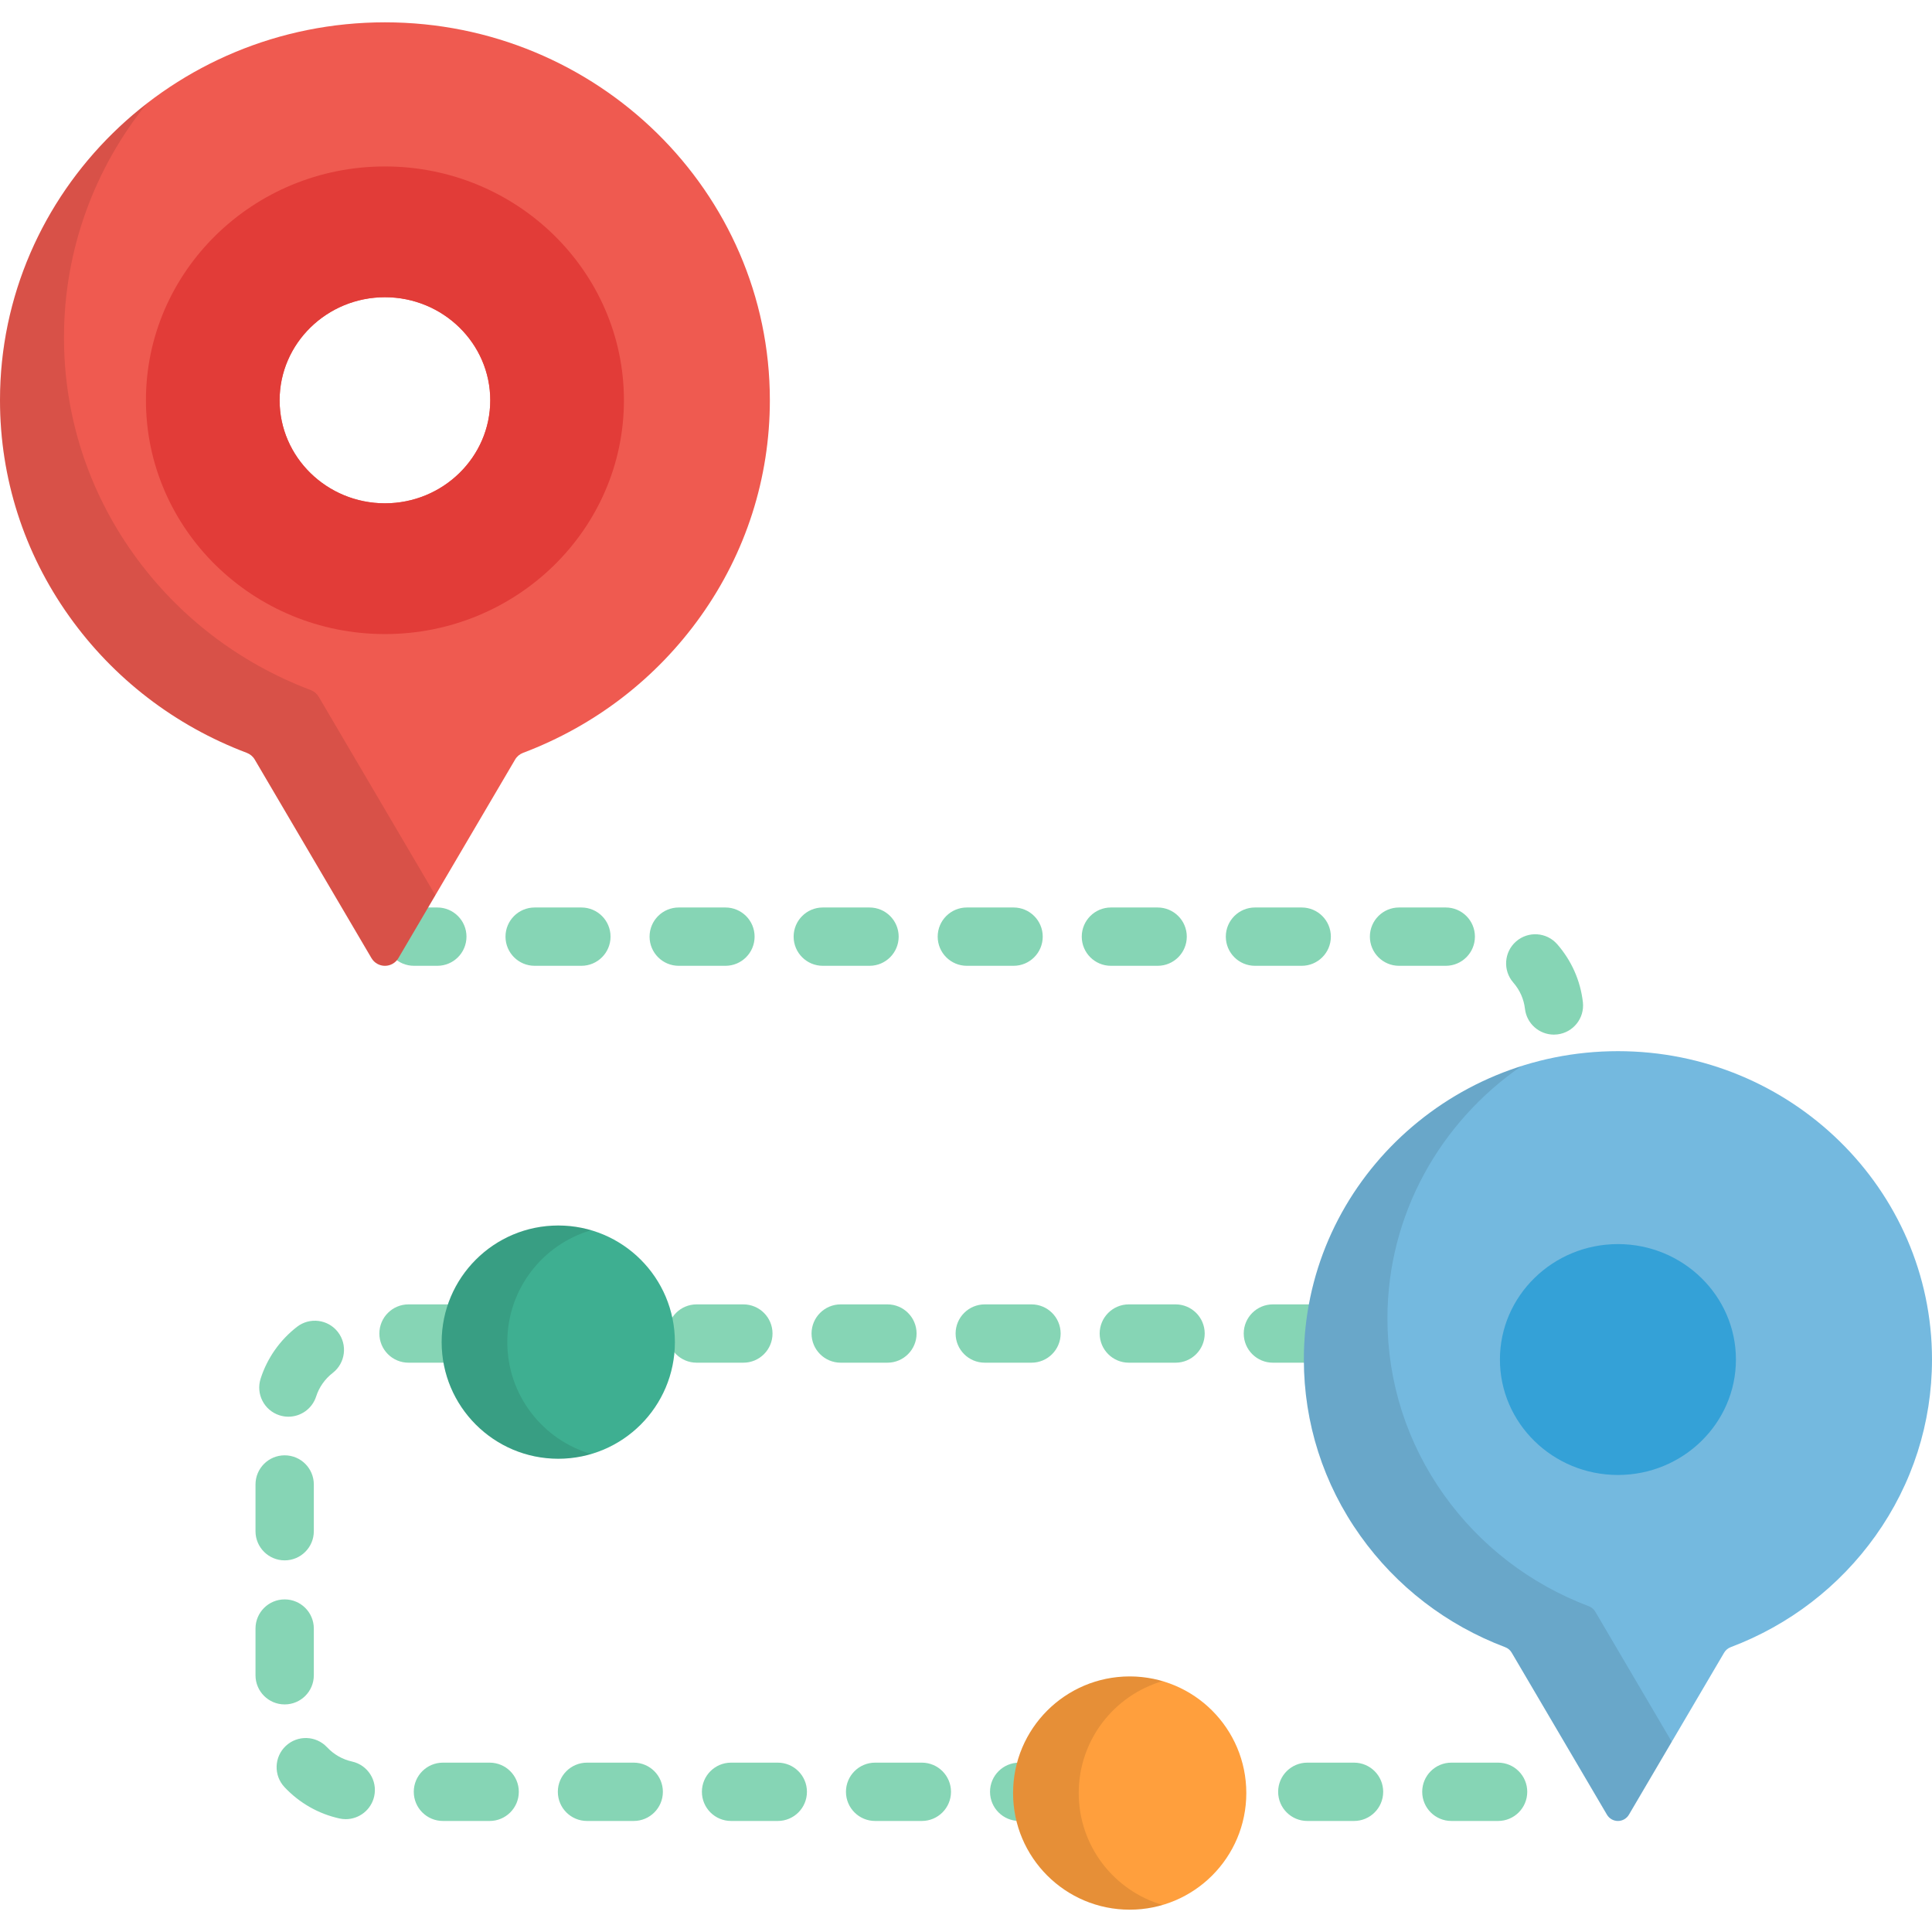
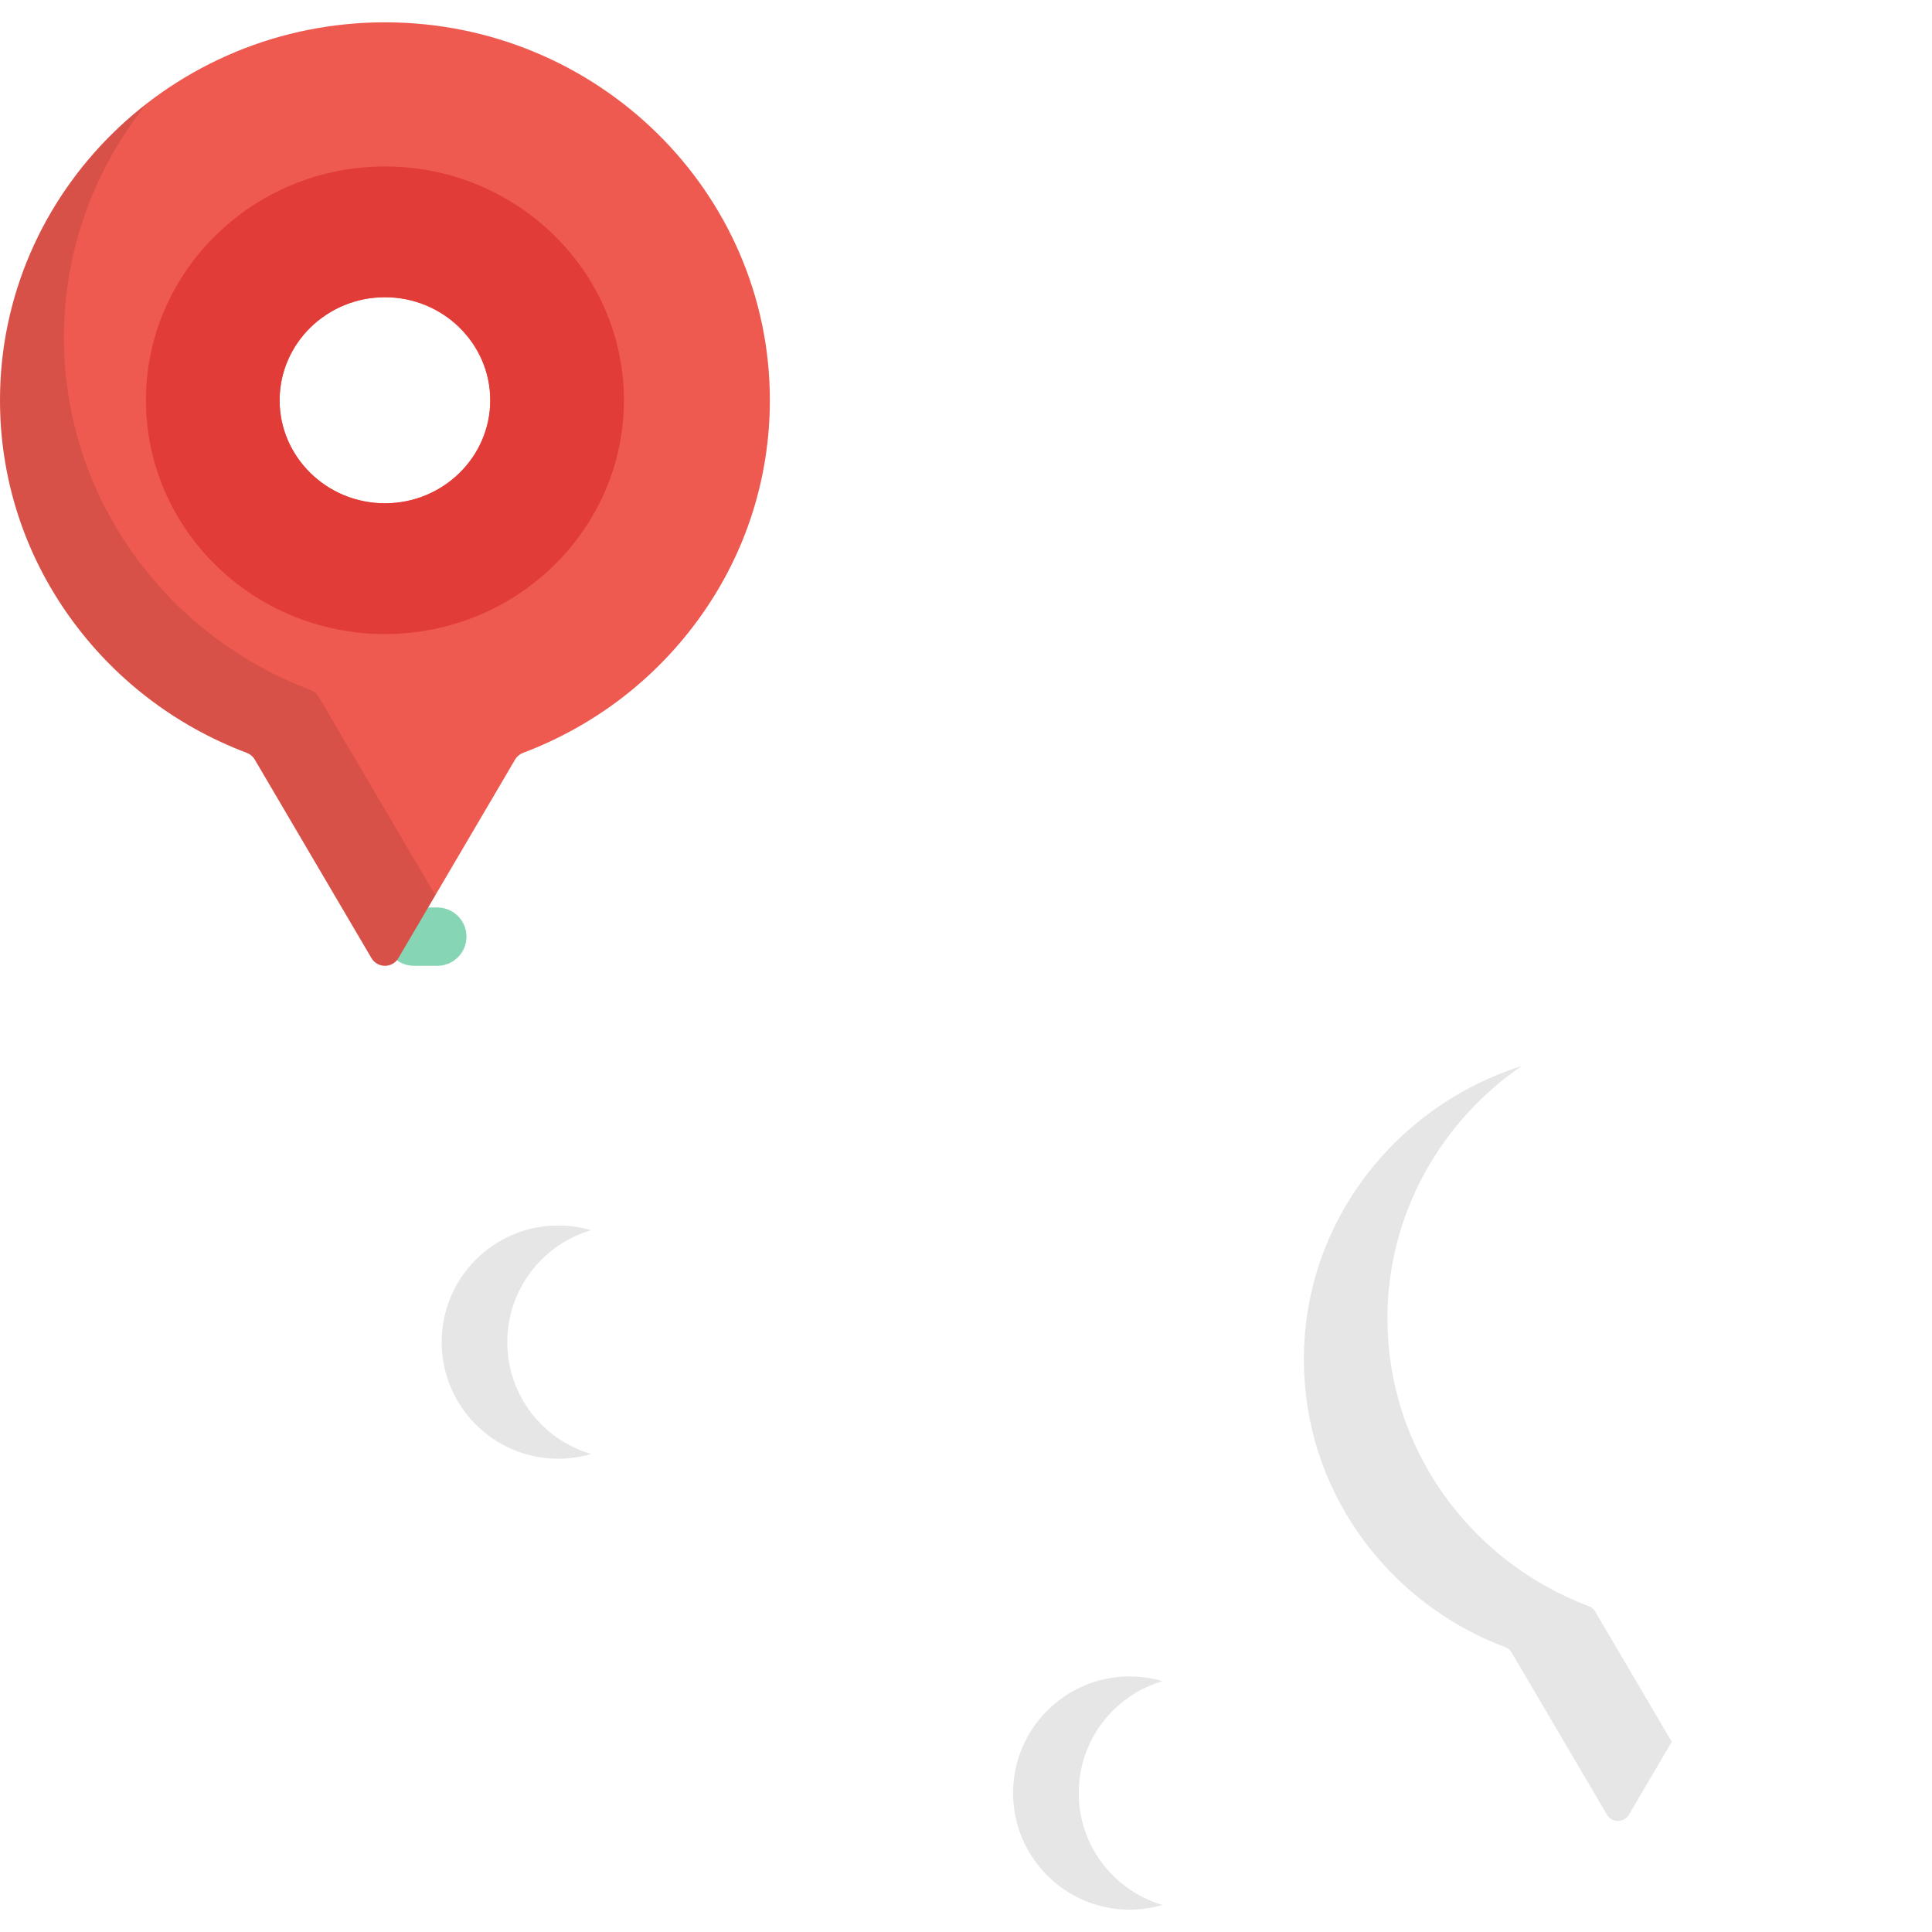
<svg xmlns="http://www.w3.org/2000/svg" version="1.1" id="Capa_1" x="0px" y="0px" viewBox="0 0 512 512" style="enable-background:new 0 0 512 512;" xml:space="preserve">
  <g>
    <path style="fill:#86D5B5;" d="M115.895,255.948h-6.181c-4.267,0-7.726-3.459-7.726-7.729c0-4.266,3.459-7.725,7.726-7.725h6.181   c4.269,0,7.728,3.459,7.728,7.725C123.622,252.489,120.163,255.948,115.895,255.948z" />
-     <path style="fill:#86D5B5;" d="M397.01,482.574h-12.382c-4.267,0-7.727-3.459-7.727-7.727c0-4.268,3.459-7.727,7.727-7.727h12.382   c4.268,0,7.727,3.459,7.727,7.727C404.736,479.116,401.277,482.574,397.01,482.574z M358.832,482.574H346.45   c-4.269,0-7.728-3.459-7.728-7.727c0-4.268,3.459-7.727,7.728-7.727h12.382c4.268,0,7.727,3.459,7.727,7.727   C366.559,479.116,363.1,482.574,358.832,482.574z M320.653,482.574h-12.382c-4.268,0-7.726-3.459-7.726-7.727   c0-4.268,3.458-7.727,7.726-7.727h12.382c4.269,0,7.727,3.459,7.727,7.727C328.38,479.116,324.922,482.574,320.653,482.574z    M282.477,482.574h-12.383c-4.268,0-7.727-3.459-7.727-7.727c0-4.268,3.459-7.727,7.727-7.727h12.383   c4.267,0,7.725,3.459,7.725,7.727C290.202,479.116,286.743,482.574,282.477,482.574z M244.298,482.574h-12.383   c-4.267,0-7.726-3.459-7.726-7.727c0-4.268,3.459-7.727,7.726-7.727h12.383c4.268,0,7.727,3.459,7.727,7.727   C252.024,479.116,248.565,482.574,244.298,482.574z M206.12,482.574h-12.383c-4.268,0-7.726-3.459-7.726-7.727   c0-4.268,3.458-7.727,7.726-7.727h12.383c4.267,0,7.726,3.459,7.726,7.727C213.846,479.116,210.387,482.574,206.12,482.574z    M167.941,482.574H155.56c-4.269,0-7.727-3.459-7.727-7.727c0-4.268,3.458-7.727,7.727-7.727h12.382   c4.269,0,7.727,3.459,7.727,7.727C175.668,479.116,172.21,482.574,167.941,482.574z M129.764,482.574h-12.383   c-4.267,0-7.726-3.459-7.726-7.727c0-4.268,3.459-7.727,7.726-7.727h12.383c4.268,0,7.727,3.459,7.727,7.727   C137.49,479.116,134.031,482.574,129.764,482.574z M91.629,482.096c-0.551,0-1.111-0.059-1.674-0.184   c-5.582-1.232-10.616-4.104-14.558-8.303c-2.92-3.111-2.765-8.002,0.347-10.922c3.11-2.92,7.999-2.766,10.921,0.346   c1.802,1.922,4.093,3.23,6.622,3.791c4.168,0.918,6.799,5.043,5.879,9.209C98.37,479.639,95.175,482.096,91.629,482.096z    M75.438,451.69c-4.268,0-7.727-3.457-7.727-7.725v-12.381c0-4.268,3.459-7.727,7.727-7.727c4.269,0,7.728,3.459,7.728,7.727   v12.381C83.166,448.233,79.707,451.69,75.438,451.69z M75.438,413.514c-4.268,0-7.727-3.459-7.727-7.727v-12.383   c0-4.268,3.459-7.727,7.727-7.727c4.269,0,7.728,3.459,7.728,7.727v12.383C83.166,410.056,79.707,413.514,75.438,413.514z    M76.428,375.441c-0.787,0-1.586-0.121-2.375-0.375c-4.063-1.311-6.291-5.666-4.98-9.727c1.756-5.438,5.084-10.178,9.624-13.707   c3.368-2.619,8.224-2.01,10.843,1.359c2.617,3.371,2.01,8.225-1.36,10.844c-2.08,1.615-3.603,3.777-4.4,6.25   C82.723,373.359,79.689,375.441,76.428,375.441z M349.711,361.128h-12.382c-4.268,0-7.727-3.457-7.727-7.727   c0-4.268,3.459-7.727,7.727-7.727h12.382c4.268,0,7.727,3.459,7.727,7.727C357.438,357.671,353.978,361.128,349.711,361.128z    M311.533,361.128H299.15c-4.267,0-7.726-3.457-7.726-7.727c0-4.268,3.459-7.727,7.726-7.727h12.383   c4.268,0,7.727,3.459,7.727,7.727C319.26,357.671,315.801,361.128,311.533,361.128z M273.355,361.128h-12.382   c-4.268,0-7.728-3.457-7.728-7.727c0-4.268,3.459-7.727,7.728-7.727h12.382c4.267,0,7.726,3.459,7.726,7.727   C281.081,357.671,277.622,361.128,273.355,361.128z M235.177,361.128h-12.382c-4.268,0-7.727-3.457-7.727-7.727   c0-4.268,3.459-7.727,7.727-7.727h12.382c4.268,0,7.727,3.459,7.727,7.727C242.903,357.671,239.445,361.128,235.177,361.128z    M197,361.128h-12.384c-4.267,0-7.726-3.457-7.726-7.727c0-4.268,3.459-7.727,7.726-7.727H197c4.267,0,7.726,3.459,7.726,7.727   C204.726,357.671,201.267,361.128,197,361.128z M158.821,361.128h-12.383c-4.268,0-7.727-3.457-7.727-7.727   c0-4.268,3.459-7.727,7.727-7.727h12.383c4.268,0,7.727,3.459,7.727,7.727C166.548,357.671,163.089,361.128,158.821,361.128z    M120.643,361.128h-12.382c-4.267,0-7.725-3.457-7.725-7.727c0-4.268,3.458-7.727,7.725-7.727h12.382   c4.268,0,7.726,3.459,7.726,7.727C128.369,357.671,124.91,361.128,120.643,361.128z M411.796,274.184   c-3.871,0-7.211-2.902-7.665-6.84c-0.297-2.57-1.366-4.975-3.093-6.953c-2.805-3.215-2.473-8.096,0.742-10.902   c3.216-2.803,8.095-2.473,10.901,0.744c3.791,4.344,6.143,9.648,6.799,15.338c0.49,4.238-2.549,8.07-6.788,8.561   C412.392,274.169,412.092,274.184,411.796,274.184z M383.143,255.948H370.76c-4.268,0-7.727-3.459-7.727-7.729   c0-4.266,3.459-7.725,7.727-7.725h12.383c4.267,0,7.726,3.459,7.726,7.725C390.868,252.489,387.409,255.948,383.143,255.948z    M344.964,255.948h-12.382c-4.268,0-7.728-3.459-7.728-7.729c0-4.266,3.459-7.725,7.728-7.725h12.382   c4.268,0,7.727,3.459,7.727,7.725C352.69,252.489,349.231,255.948,344.964,255.948z M306.786,255.948h-12.383   c-4.268,0-7.726-3.459-7.726-7.729c0-4.266,3.458-7.725,7.726-7.725h12.383c4.267,0,7.726,3.459,7.726,7.725   C314.512,252.489,311.053,255.948,306.786,255.948z M268.607,255.948h-12.382c-4.268,0-7.727-3.459-7.727-7.729   c0-4.266,3.459-7.725,7.727-7.725h12.382c4.269,0,7.727,3.459,7.727,7.725C276.334,252.489,272.876,255.948,268.607,255.948z    M230.43,255.948h-12.383c-4.268,0-7.727-3.459-7.727-7.729c0-4.266,3.459-7.725,7.727-7.725h12.383   c4.268,0,7.727,3.459,7.727,7.725C238.156,252.489,234.697,255.948,230.43,255.948z M192.252,255.948h-12.383   c-4.268,0-7.727-3.459-7.727-7.729c0-4.266,3.459-7.725,7.727-7.725h12.383c4.267,0,7.725,3.459,7.725,7.725   C199.977,252.489,196.519,255.948,192.252,255.948z M154.073,255.948h-12.382c-4.269,0-7.727-3.459-7.727-7.729   c0-4.266,3.458-7.725,7.727-7.725h12.382c4.269,0,7.727,3.459,7.727,7.725C161.8,252.489,158.342,255.948,154.073,255.948z" />
  </g>
-   <path style="fill:#74B9DF;" d="M428.768,278.569c-45.895,0-83.23,36.65-83.23,81.697c0,16.832,5.174,32.994,14.967,46.734  c9.578,13.443,22.854,23.654,38.396,29.523c0.72,0.272,1.329,0.785,1.714,1.445l25.245,42.939c0.604,1.033,1.711,1.666,2.909,1.666  s2.308-0.633,2.91-1.666l25.24-42.939c0.39-0.66,1-1.174,1.718-1.445c15.539-5.869,28.817-16.08,38.397-29.523  C506.823,393.26,512,377.099,512,360.267C512,315.22,474.662,278.569,428.768,278.569z" />
  <g style="opacity:0.1;">
    <path d="M422.763,427.109c-0.385-0.662-0.995-1.176-1.715-1.447c-15.541-5.869-28.816-16.078-38.397-29.521   c-9.791-13.742-14.967-29.902-14.967-46.734c0-27.631,14.06-52.084,35.513-66.875c-33.42,10.615-57.66,41.441-57.66,77.734   c0,16.832,5.174,32.994,14.967,46.734c9.578,13.443,22.854,23.654,38.396,29.523c0.72,0.272,1.329,0.785,1.714,1.445l25.245,42.939   c0.604,1.033,1.711,1.666,2.909,1.666s2.308-0.633,2.91-1.666l11.357-19.318L422.763,427.109z" />
  </g>
-   <path style="fill:#34A1D7;" d="M428.768,390.884c-17.243,0-31.272-13.725-31.272-30.594c0-16.867,14.028-30.594,31.272-30.594  c17.243,0,31.271,13.727,31.271,30.594C460.039,377.159,446.011,390.884,428.768,390.884z" />
-   <circle style="fill:#3EAF91;" cx="147.95" cy="355.678" r="30.905" />
  <g style="opacity:0.1;">
    <path d="M134.439,355.674c0-14.047,9.376-25.897,22.208-29.654c-2.762-0.809-5.678-1.25-8.699-1.25   c-17.067,0-30.904,13.836-30.904,30.904s13.837,30.904,30.904,30.904c3.021,0,5.938-0.441,8.699-1.25   C143.814,381.57,134.439,369.721,134.439,355.674z" />
  </g>
-   <circle style="fill:#FF9F3D;" cx="299.38" cy="475.178" r="30.905" />
  <g style="opacity:0.1;">
    <path d="M285.875,475.174c0-14.047,9.376-25.897,22.208-29.654c-2.761-0.807-5.678-1.248-8.699-1.248   c-17.067,0-30.904,13.834-30.904,30.902s13.837,30.906,30.904,30.906c3.022,0,5.939-0.441,8.699-1.25   C295.251,501.073,285.875,489.224,285.875,475.174z" />
  </g>
  <path style="fill:#EF5A50;" d="M102.012,5.917C45.762,5.917,0,50.835,0,106.046c0,20.631,6.345,40.439,18.346,57.279  c11.736,16.477,28.009,28.99,47.058,36.186c0.88,0.33,1.627,0.959,2.104,1.77l30.937,52.627c0.74,1.264,2.1,2.041,3.568,2.041  c1.467,0,2.822-0.777,3.566-2.041l30.935-52.627c0.476-0.811,1.224-1.439,2.105-1.77c19.044-7.195,35.315-19.709,47.056-36.186  c12.004-16.842,18.346-36.65,18.346-57.279C204.02,50.835,158.259,5.917,102.012,5.917z M102.012,133.382  c-15.392,0-27.914-12.25-27.914-27.307s12.522-27.309,27.914-27.309c15.391,0,27.912,12.252,27.912,27.309  S117.402,133.382,102.012,133.382z" />
  <g style="opacity:0.1;">
    <path d="M84.46,184.65c-0.477-0.809-1.224-1.438-2.104-1.77c-19.049-7.195-35.321-19.709-47.058-36.184   c-12.001-16.842-18.345-36.648-18.345-57.279c0-23.393,8.218-44.935,21.964-62C15.231,45.772,0,74.196,0,106.046   c0,20.631,6.345,40.439,18.346,57.279c11.736,16.477,28.009,28.99,47.058,36.186c0.88,0.33,1.627,0.959,2.104,1.77l30.937,52.627   c0.74,1.264,2.1,2.041,3.568,2.041c1.467,0,2.822-0.777,3.566-2.041l9.796-16.666L84.46,184.65z" />
  </g>
  <path style="fill:#E23C38;" d="M102.012,44.112c-34.926,0-63.337,27.797-63.337,61.965c0,34.162,28.411,61.959,63.337,61.959  c34.922,0,63.334-27.797,63.334-61.959C165.346,71.909,136.934,44.112,102.012,44.112z M102.012,133.382  c-15.392,0-27.914-12.25-27.914-27.307s12.522-27.309,27.914-27.309c15.391,0,27.912,12.252,27.912,27.309  S117.402,133.382,102.012,133.382z" />
  <g>
</g>
  <g>
</g>
  <g>
</g>
  <g>
</g>
  <g>
</g>
  <g>
</g>
  <g>
</g>
  <g>
</g>
  <g>
</g>
  <g>
</g>
  <g>
</g>
  <g>
</g>
  <g>
</g>
  <g>
</g>
  <g>
</g>
</svg>